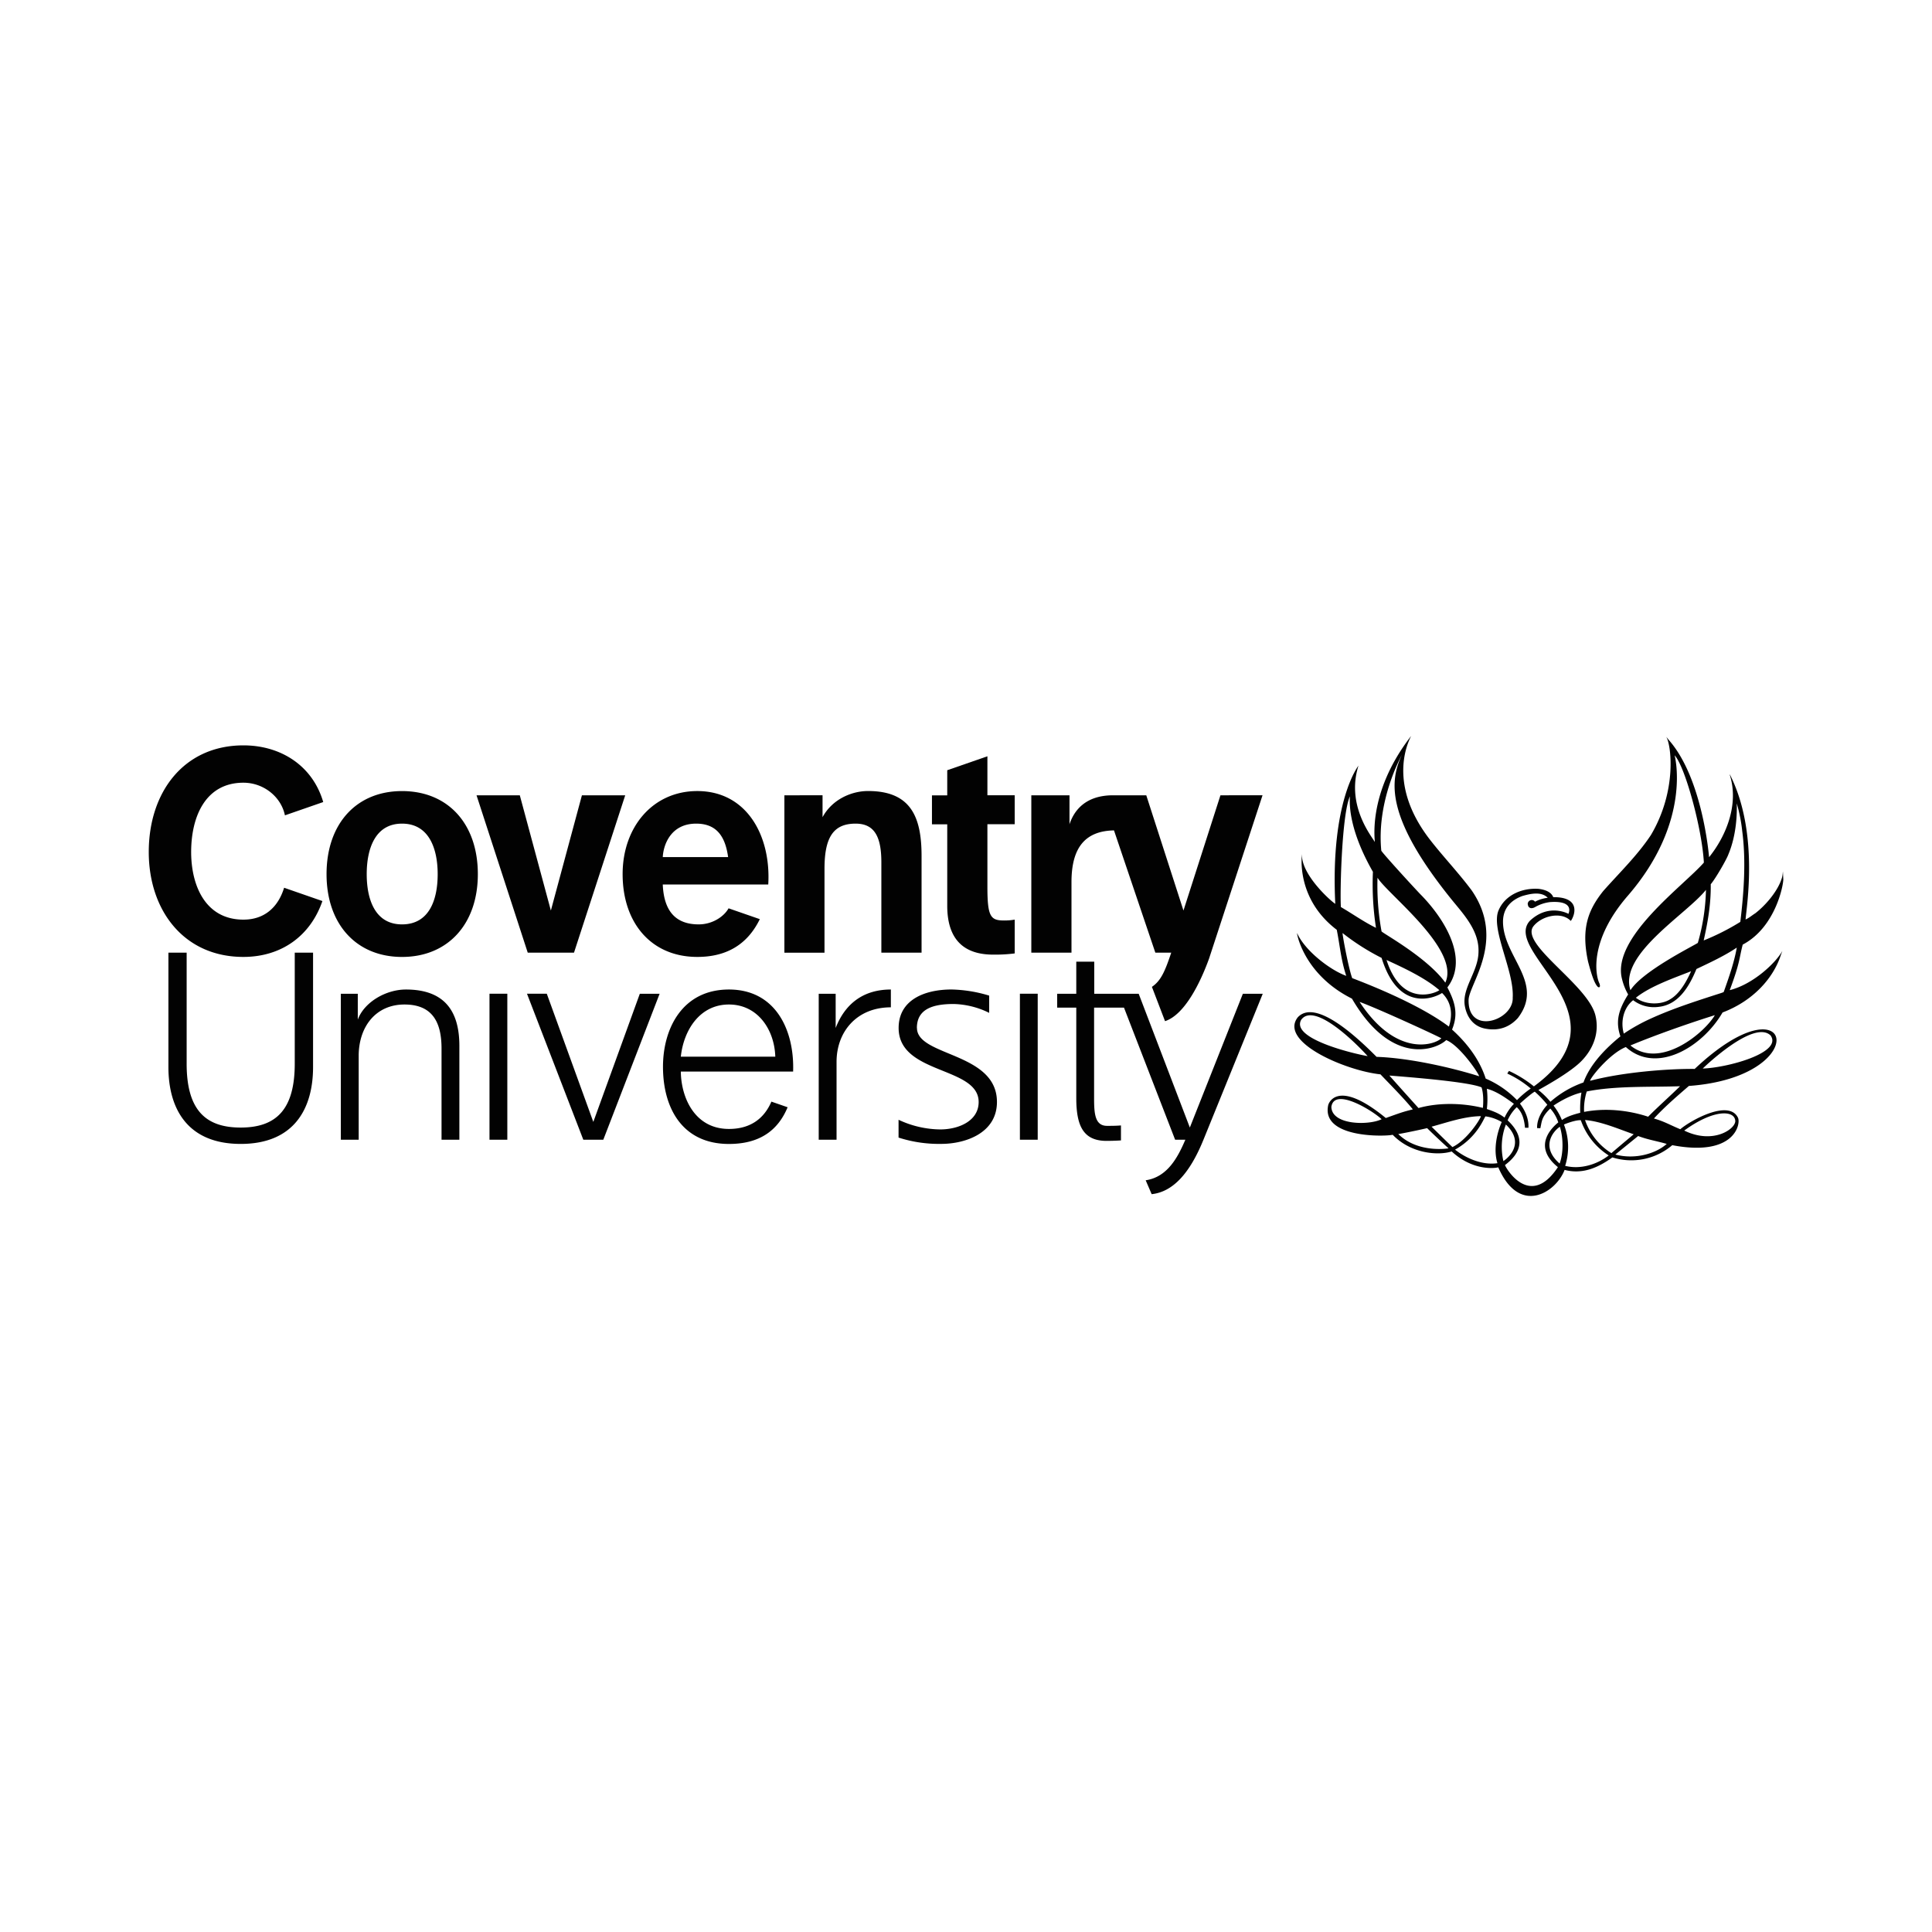
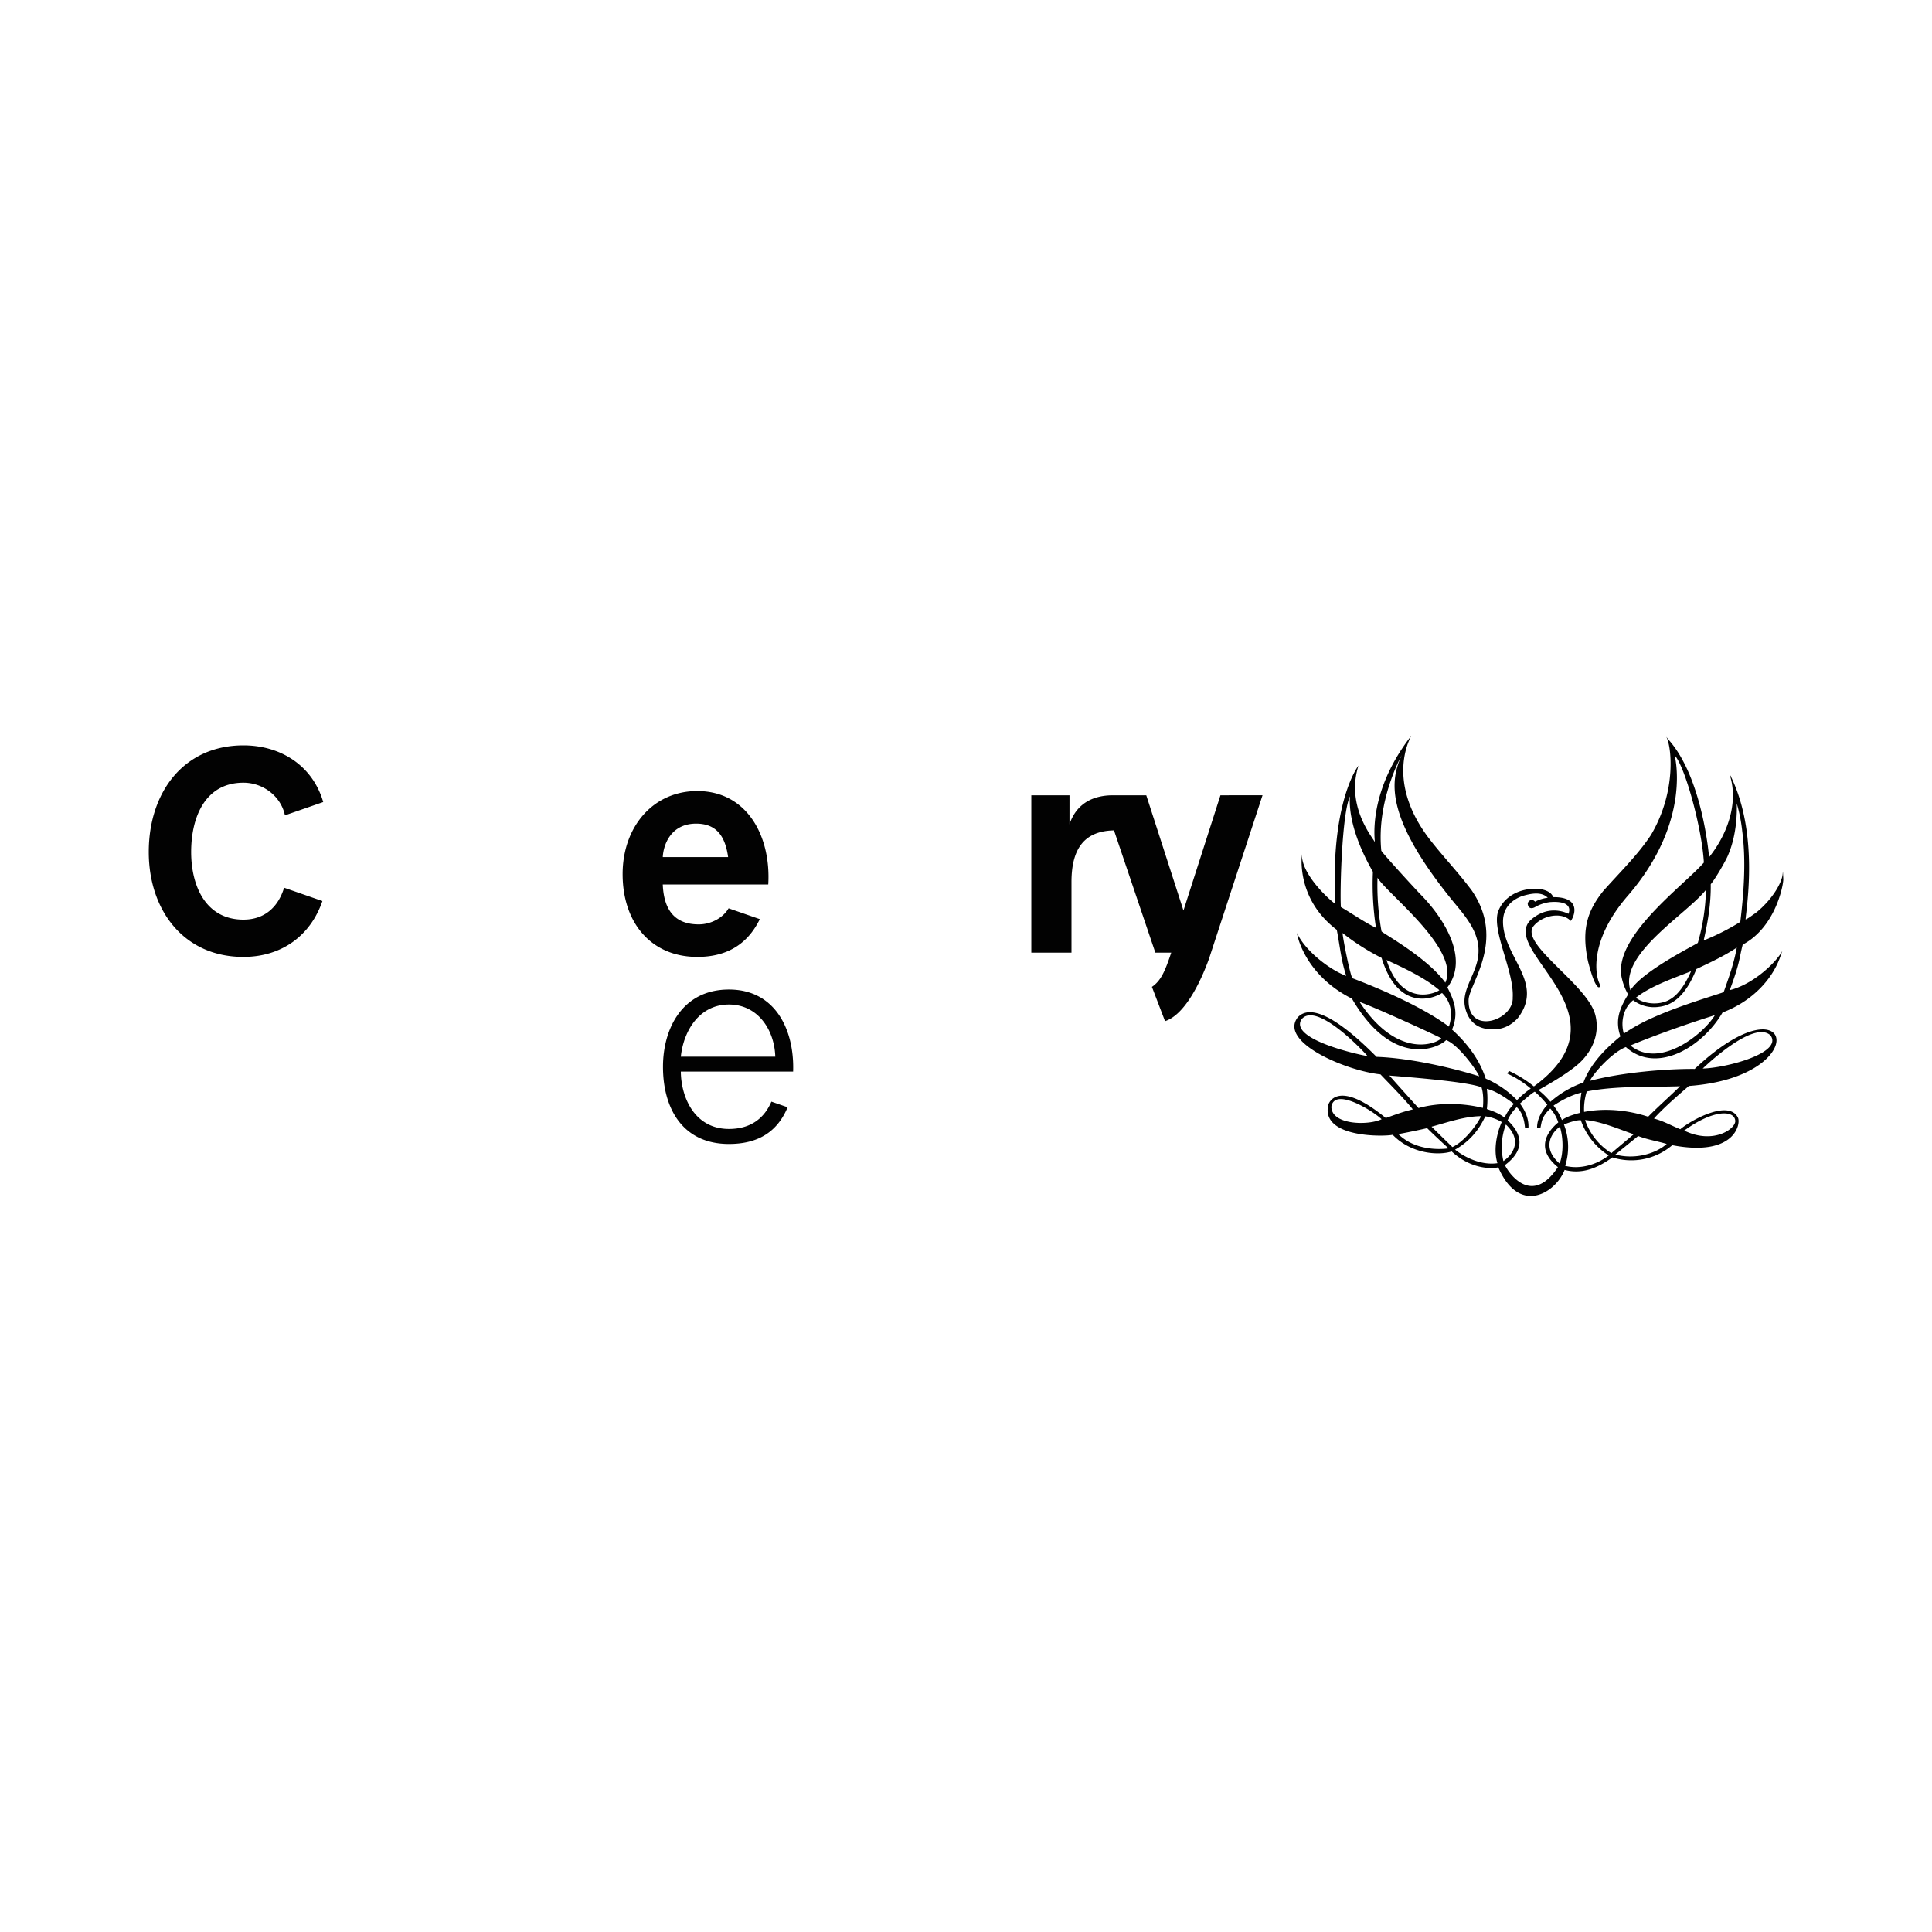
<svg xmlns="http://www.w3.org/2000/svg" id="Layer_1" data-name="Layer 1" viewBox="0 0 1000 1000">
  <defs>
    <style>.cls-1{fill:#020202}</style>
  </defs>
-   <path d="M208.09 478.46c-14.06 0-18.28-13.07-18.28-26s4.22-26.15 18.28-26.15 18.45 13.08 18.45 26.15-4.25 26-18.45 26m0-69c-23.71 0-39.07 17-39.07 43 0 25.84 15.36 42.85 39.07 42.85s39.24-17 39.24-42.85c0-26-15.38-43-39.24-43M297.1 493.1l26.51-81.46H301.2l-16.07 59.65-16.08-59.65h-22.4l26.51 81.46zM124.6 592.09c27.61 0 37.44-18.28 37.44-39.79v-59.21h-9.48v57c.13 24.3-9.69 33.53-28 33.53s-28.08-9.23-27.95-33.53v-57h-9.44v59.21c0 21.51 9.83 39.79 37.43 39.79M253.36 514.36h9.23v75.56h-9.23zM312.27 589.92l29.15-75.56h-10.25L307.1 580.7l-24.08-66.34h-10.25l29.15 75.56zM527.9 514.36h9.22v75.56h-9.22zM426.76 493.11v-43.49c0-16.54 4.83-23.31 16.1-23.31 9.66 0 13.33 6.62 13.33 20v46.79H477V443c0-20.18-5.58-33.57-27.68-33.57-8.78 0-18.7 4.48-23.57 13.55v-11.34H406v81.47h20.79M511.08 391.45l-20.79 7.22v13h-7.91v15h7.91v42.14c0 19.74 11 25.3 23.76 25.3a80 80 0 0 0 11.16-.62V476a32 32 0 0 1-5.46.44c-7 0-8.67-1.89-8.67-17.32v-32.5h14.13v-15h-14.13zM185.66 589.92v-44.08c.29-14.78 9.07-25.91 23.7-25.91 14.94 0 19.18 9.81 19.18 22.84v47.15h9.23v-48.61c0-18-7.72-29.14-27.67-29.14-10.35 0-21.56 6.5-24.91 15.57v-13.38h-8.77v75.56zM433 589.92v-40.28c0-15.65 10.48-28.25 28.11-28.25v-9.22c-14.62 0-23.88 7.76-28.57 19.92v-17.73h-8.77v75.56zM474.58 532.08c0-10 8.59-12.41 19-12.41a43.6 43.6 0 0 1 18.42 4.59v-8.93a71.6 71.6 0 0 0-19.5-3.17c-14 0-27.37 5.4-27.37 19.92 0 24.23 41.42 19.8 41.42 38.32 0 9.8-10.31 14.19-19.92 14.19a51.9 51.9 0 0 1-21.54-5v9.22a68.1 68.1 0 0 0 22.18 3.26c12.33 0 28.75-5.53 28.75-21.69 0-25.88-41.4-23.46-41.4-38.32M622.91 589.92c-7.06 17.37-15.81 27-26.81 28.18l-3.1-7.19c11.41-1.67 16.75-12.16 20.54-21h-5.3l-26.47-68.37H566.3V568c0 8.12.29 14.74 6.73 14.74 1.76 0 4.81 0 7.18-.22v7.76c-2.71.17-5.56.24-7.45.24-12 0-15.68-7.71-15.68-22.16v-46.81h-9.89v-7.19h9.89v-16.59h9.3v16.59h23l26.48 69.25 27.45-69.25h10.29z" class="cls-1" />
  <path d="m631.7 411.64-19.14 59.65-19.25-59.65h-17.2c-14.48 0-20.26 8.1-22.54 15v-15h-19.76v81.45h20.79v-36.54c0-17.92 7.14-26.44 22-26.74l21.4 63.28h8.23c-3.24 9.69-5.35 14.56-10 17.71l6.79 17.75c10.26-3.33 18.39-20.2 22.8-32.42l27.66-84.49zM147.05 459.5C144 469.45 137 476 126 476c-19.66 0-27.06-17.57-27.06-35 0-18.3 7.4-35.87 27.06-35.87 10.37 0 19.47 7.2 21.48 16.89l19.82-6.88c-5.52-18.93-22.06-29.34-41.3-29.34-30.86.01-49 24.2-49 55.2 0 30.15 18.13 54.3 48.95 54.3 19.75 0 34.74-10.93 40.93-28.92l-19.84-6.89M360.33 426.31c10.09 0 15 6 16.54 17.33h-33.82c.3-6.3 4.11-17.33 17.28-17.33m16.78 43.84c-2.42 4.3-8.35 8.31-15.47 8.31-11.56 0-18-6.46-18.59-20.65h54.6c1.48-25.05-11-48.36-36.73-48.36-23 0-38.65 18.59-38.65 43 0 25.22 14.78 42.85 38.65 42.85 14.57 0 25.73-5.95 32.36-19.55l-16.17-5.61M377.29 519.93c14.93 0 23.56 13 24 27h-48.9c1.48-13.76 9.81-27 24.9-27m22 50.23c-3.67 8.58-10.65 14.18-22 14.18-17.72 0-24.75-16.24-24.9-29.71h58.13c.72-21.24-8.94-42.46-33.23-42.46-24 0-34.13 20.07-34.13 40 0 21.5 10.12 39.94 34.13 39.94 15.8 0 25.33-6.87 30.38-19l-8.42-2.92M891.23 513.87c-12.4 4-25.12 8-37 13.44a95 95 0 0 0-13.75 7.69c-1.83-6.41 0-13.55 4.84-17.29a17.8 17.8 0 0 0 13.36 3.42c10-1.14 15.56-10.23 19.4-19.57 7.14-3.39 14.35-6.72 20.87-11.07-1.29 7.45-4 15.17-6.49 22.21-.31.74-.05.81-1.23 1.14m-47.33 27.29c13-5.41 30.27-11.49 43.7-15.68-5.48 9.33-28.3 28.26-43.7 15.68m31.4-38.42c-2.34 5.25-5.84 11.6-10.81 14.5-4.88 3.1-13.13 2.85-17.77-.78 7.51-6 19.47-10.12 28.58-13.72m7.7-42.12a106.6 106.6 0 0 1-4.21 27.46c-3.18 2-28.71 14.75-34.88 24.49-6.16-18.62 29.2-39.42 39.09-51.95m2.48-2.91c2.74-3.27 8.38-13.21 9.13-15.46 4.32-10.27 4.52-21.73 4.32-26.39a80.6 80.6 0 0 1 2.85 14.41c2 15.11.88 31.48-1 46.93a121.3 121.3 0 0 1-18.95 9.6c2.08-9.38 3.78-18.56 3.65-29.09M869.6 562.23c-4.94 4.87-11.28 10.48-16.53 15.78-10.24-3.39-22.22-4.62-33.14-2.49a30.2 30.2 0 0 1 1.38-10.58c15-3 32.38-2.17 48.29-2.71m-6.94 29.89c-5.51 4.91-16.2 8.22-26.55 5.46L847.9 588c5 1.91 9.68 2.59 14.76 4.08m-28.61 4.78a32.6 32.6 0 0 1-13.64-17.14c8.4.69 17.63 4.77 25.19 7.38 0 0-8 6.7-11.55 9.76m-23.92 6.58a32.33 32.33 0 0 0-.62-21.36c.39-.28 6-2.46 8.72-2.25a35.53 35.53 0 0 0 14.43 18.23c-6.18 4.74-14.66 7.35-22.53 5.38m-2.88-1.19c-11.17-9.81-1.34-18.33.16-19 1.74 5.57 1.9 13.57-.16 19m-28.27.77c13-9.7 6.11-18.69 1.36-23.13a21.2 21.2 0 0 1 4.72-6.82c2.8 2.53 3.91 6.37 4.27 10.66h1.79c.25-4.59-1.73-9-4.4-12.51 1.65-1.53 6.27-5.55 7.68-6.17a53.7 53.7 0 0 1 6.5 6.8s-5.52 5.5-5.3 12.05l1.68.07c.8-3.44.5-5.7 5.14-10.19a19.9 19.9 0 0 1 4.14 7.17c-2.75 2.28-13.9 12.1-.19 23.16-14.63 22.07-27.26 0-27.39-1.12m.46-20.94c9.78 9.33 1.88 16.8-1.28 18.93a32.5 32.5 0 0 1 1.28-18.93m-4.31 20c-8 1.21-16.5-2.64-22-7 11.56-6.47 14.86-16.21 15.74-17.22a22 22 0 0 1 8.43 2.94c-2.33 5.15-4.51 14-2.22 21.31m-34.07-18.92c7.93-2.14 16.67-5.3 25.47-5.44 0 1.22-7.19 12.5-14.71 16-3.59-3.45-10.76-10.51-10.76-10.51M723.67 587c1.21-.13 10.47-2 15-3.08 3.4 3.36 7.47 7.15 11.09 10.46 0 0-15.68 2.73-26-7.38m-4.62-30.3c10.72.86 41.05 3.23 47.71 6.12 1 3.11 1 7.46.69 10.63-10.5-2.6-23-2.84-33.33.07 0 0-10.4-11.51-15.07-16.82m50.46 6.86c4.89 1.2 9.87 4.75 14 7.78a25.9 25.9 0 0 0-4.84 7.13c-2.58-1.93-4.57-2.86-9.16-4.44a47 47 0 0 0 0-10.47m-18.02-30.66c3.31-8.08 1.58-14.2-2.42-21.81 11.94-15.78-3.18-37.39-14.07-48.32-5.67-6-19.08-20.72-20.13-22.45-2.51-25.4 9.76-47.87 10.67-49.7-6.08 13.15-9.16 31.7 25.49 74.69 6.14 7.63 14.56 16.24 14.15 27.45-.17 10.1-8.28 18.2-7.17 27.31.87 6 4.24 11.13 10.68 12.35 6.87 1.31 12.48-.67 16.84-5.47 14-18.26-7.58-31.61-7.67-49.84 0-6.92 4-11.12 10-13.33 4.23-1.22 9.8-2.48 13.16.9a20.1 20.1 0 0 0-6.54 2v.09a2.1 2.1 0 0 0-3.83 1.18l.21.89a1.86 1.86 0 0 0 2.26 1.16h.14a5 5 0 0 0 1.38-.6 20.6 20.6 0 0 1 7.57-2.48c13.09-.94 9.51 6.08 9.51 6.08s-10.12-5.71-20 3.65c-14.67 16.39 52.57 48.77 2.13 85.66a60.8 60.8 0 0 0-12.88-8c-.38.49-.6.91-.9 1.36a53 53 0 0 1 12.15 7.75 47 47 0 0 0-7.12 6A49.8 49.8 0 0 0 769 558.28c-3.19-9.94-9.75-18.46-17.43-25.38m-1.67-1.57c-11.8-8.87-31.17-17.87-50-25.05-1.7-4.45-4.84-20.75-5-23.34a119 119 0 0 0 20.21 12.87c8.8 28.49 27.46 20.72 31.29 18.16 4.79 4.66 5.66 10.86 3.56 17.36m-46.24-12.75c9.6 3.48 39.94 17.45 42.31 18.84-3.15 3.25-23.09 10.42-42.31-18.84m-5-106.33c-.4 5.29.19 18.51 11.9 39a148 148 0 0 0 1.59 29c-6.44-3.16-12-7.18-18.17-10.76-.54-8.2.52-48.35 4.68-57.29M745 512.5c-1.36 1.26-19.33 9.42-27.33-15.6 8.92 4.07 20 9.26 27.33 15.6m-32-58.18c5.24 8.56 43 37.19 35.09 54.29-9.37-13-32.11-25.37-33-26.52a131.4 131.4 0 0 1-2.09-27.77M818.55 565.5a51.3 51.3 0 0 0-.62 10.47c-3.33.85-6.8 1.9-9.49 3.76a30.2 30.2 0 0 0-4.33-7.47s7.06-5 14.44-6.76m97.89-29.57c6.44 9-22.48 16.76-35.11 17.14 0 0 26.24-25.59 35.11-17.14m-18.32 43.83c1 4-10.84 13-26.37 5.42 15-10.93 25.59-10.58 26.37-5.42m-209-6.87c1.49-10.38 21.62 2.15 26 6.42-6.64 3.26-25.84 3.12-26-6.42m-15.65-45c6.56-9.28 27.48 11.06 34.41 18.74-4-.57-40.05-8.45-34.41-18.74m221.85-15.41c5.42-14.58 4.78-16.12 6.71-23.55 17.25-9.11 21.2-31.53 21-34-.36-6.68 0-3-.67-.7-1.91 6.64-8.19 14.13-13.85 18.5-1.45.88-3.17 2.41-5 3.19.41-6.16 7.1-45-8.11-75l-.1.08c4.87 15.05-1.68 31.51-10.68 42.68-.19-2.11-3.61-41-20.74-60.54l-1.45-1.79c2.59 4.13 5.73 27.83-7.91 50.85-6.93 10.5-16.41 19.64-24.69 29-7.81 9.81-11.54 19.32-7.87 36.44 1.21 4.61 3.14 11.66 5.22 13.28 1.23.5 1.05-1.07.63-2-2.08-4.47-5.24-22.2 14.73-45.27 33.56-38.74 24.24-72.7 24.24-72.7 5.38 5.72 14.19 37.91 15.14 55.52-10.44 12-48.09 39-42.34 60.37a30 30 0 0 0 3.14 7.88c-5 8-6.65 13.93-4 21.71-7.51 6.07-15.69 14.35-19.12 23.85a51.7 51.7 0 0 0-17.1 10 42.6 42.6 0 0 0-6.22-6.09c1.58-.92 16.61-9 22.52-15.26 5.74-6 9.19-14.22 7-23.31-3.81-16-39.61-37.06-32-46.32 4-4.93 12.85-7.26 18-3.68l.1.07.1.07 1.08.9c2.38-3.48 4.82-12.41-9.12-12.3-1.12-2.85-4.53-3.91-7.52-4.29-8.92-.6-17.5 3.38-20.78 11.12-4.16 9.75 8.13 31.26 7.32 45.15.52 11.84-23.19 19.72-22.84 1.26.16-8.29 19.51-30.77 1.6-56.74-6.74-9.04-14.64-17.34-21.29-25.86-24.28-31-9.82-54-10.1-54-23.69 30.62-18.2 55.92-18.8 54.74-1.56-2.87-14.9-18.8-8.41-39.43 0 0-14.63 18.39-12 71.51-2.53-1.54-17.83-15.36-17.23-25.73 0 0-3.53 22.81 18 39.18 1.66 8.37 2.17 15.58 4.91 23.83-8.31-3-21.18-12.82-25.39-22-.59-1.68 2.49 20.87 28.34 33.79 20.78 35.66 44 26.15 48.78 21.46 6.72 2.58 16.56 16.74 17.06 18.72-13.65-4.33-35.85-9.47-53.09-10.05-9.74-9.8-31.51-30.4-40.79-20.47-9.94 12.79 24.74 27.63 42.8 29.53 4.85 5.13 12 12.23 16.76 18.13-5.52 1.38-6.38 1.77-14 4.47-25.87-21.21-29.78-6.78-29.78-6.78-3.91 17.33 29.47 16.4 33.35 15.46 9.58 9.93 23.71 10.81 30.53 8.63 10.09 9.34 20.83 9 24.12 8.22 11 25.32 29.94 12.92 34.33 1.32 9.53 2.5 17.6-1.35 24.72-6.46a32.63 32.63 0 0 0 31-6.33c32.24 6.18 35.62-11 34-14.25-4.69-9.57-24.34 1.32-29.85 6-5.65-2.36-8.17-4-13.63-5.56 5.64-6.16 12.2-11.74 18.09-16.85 65.22-4.7 54.59-57.45 3-8.81-15-.13-38.17 1.89-54.12 6.15-.14-1.3 10-14.07 18.48-17.48 15.9 14.33 39.64.05 50.07-17.89 15.69-5.93 26.29-17.66 30.18-29.77l.78-2.1c-3.29 6-14.84 17.14-27.19 20.31" class="cls-1" />
</svg>